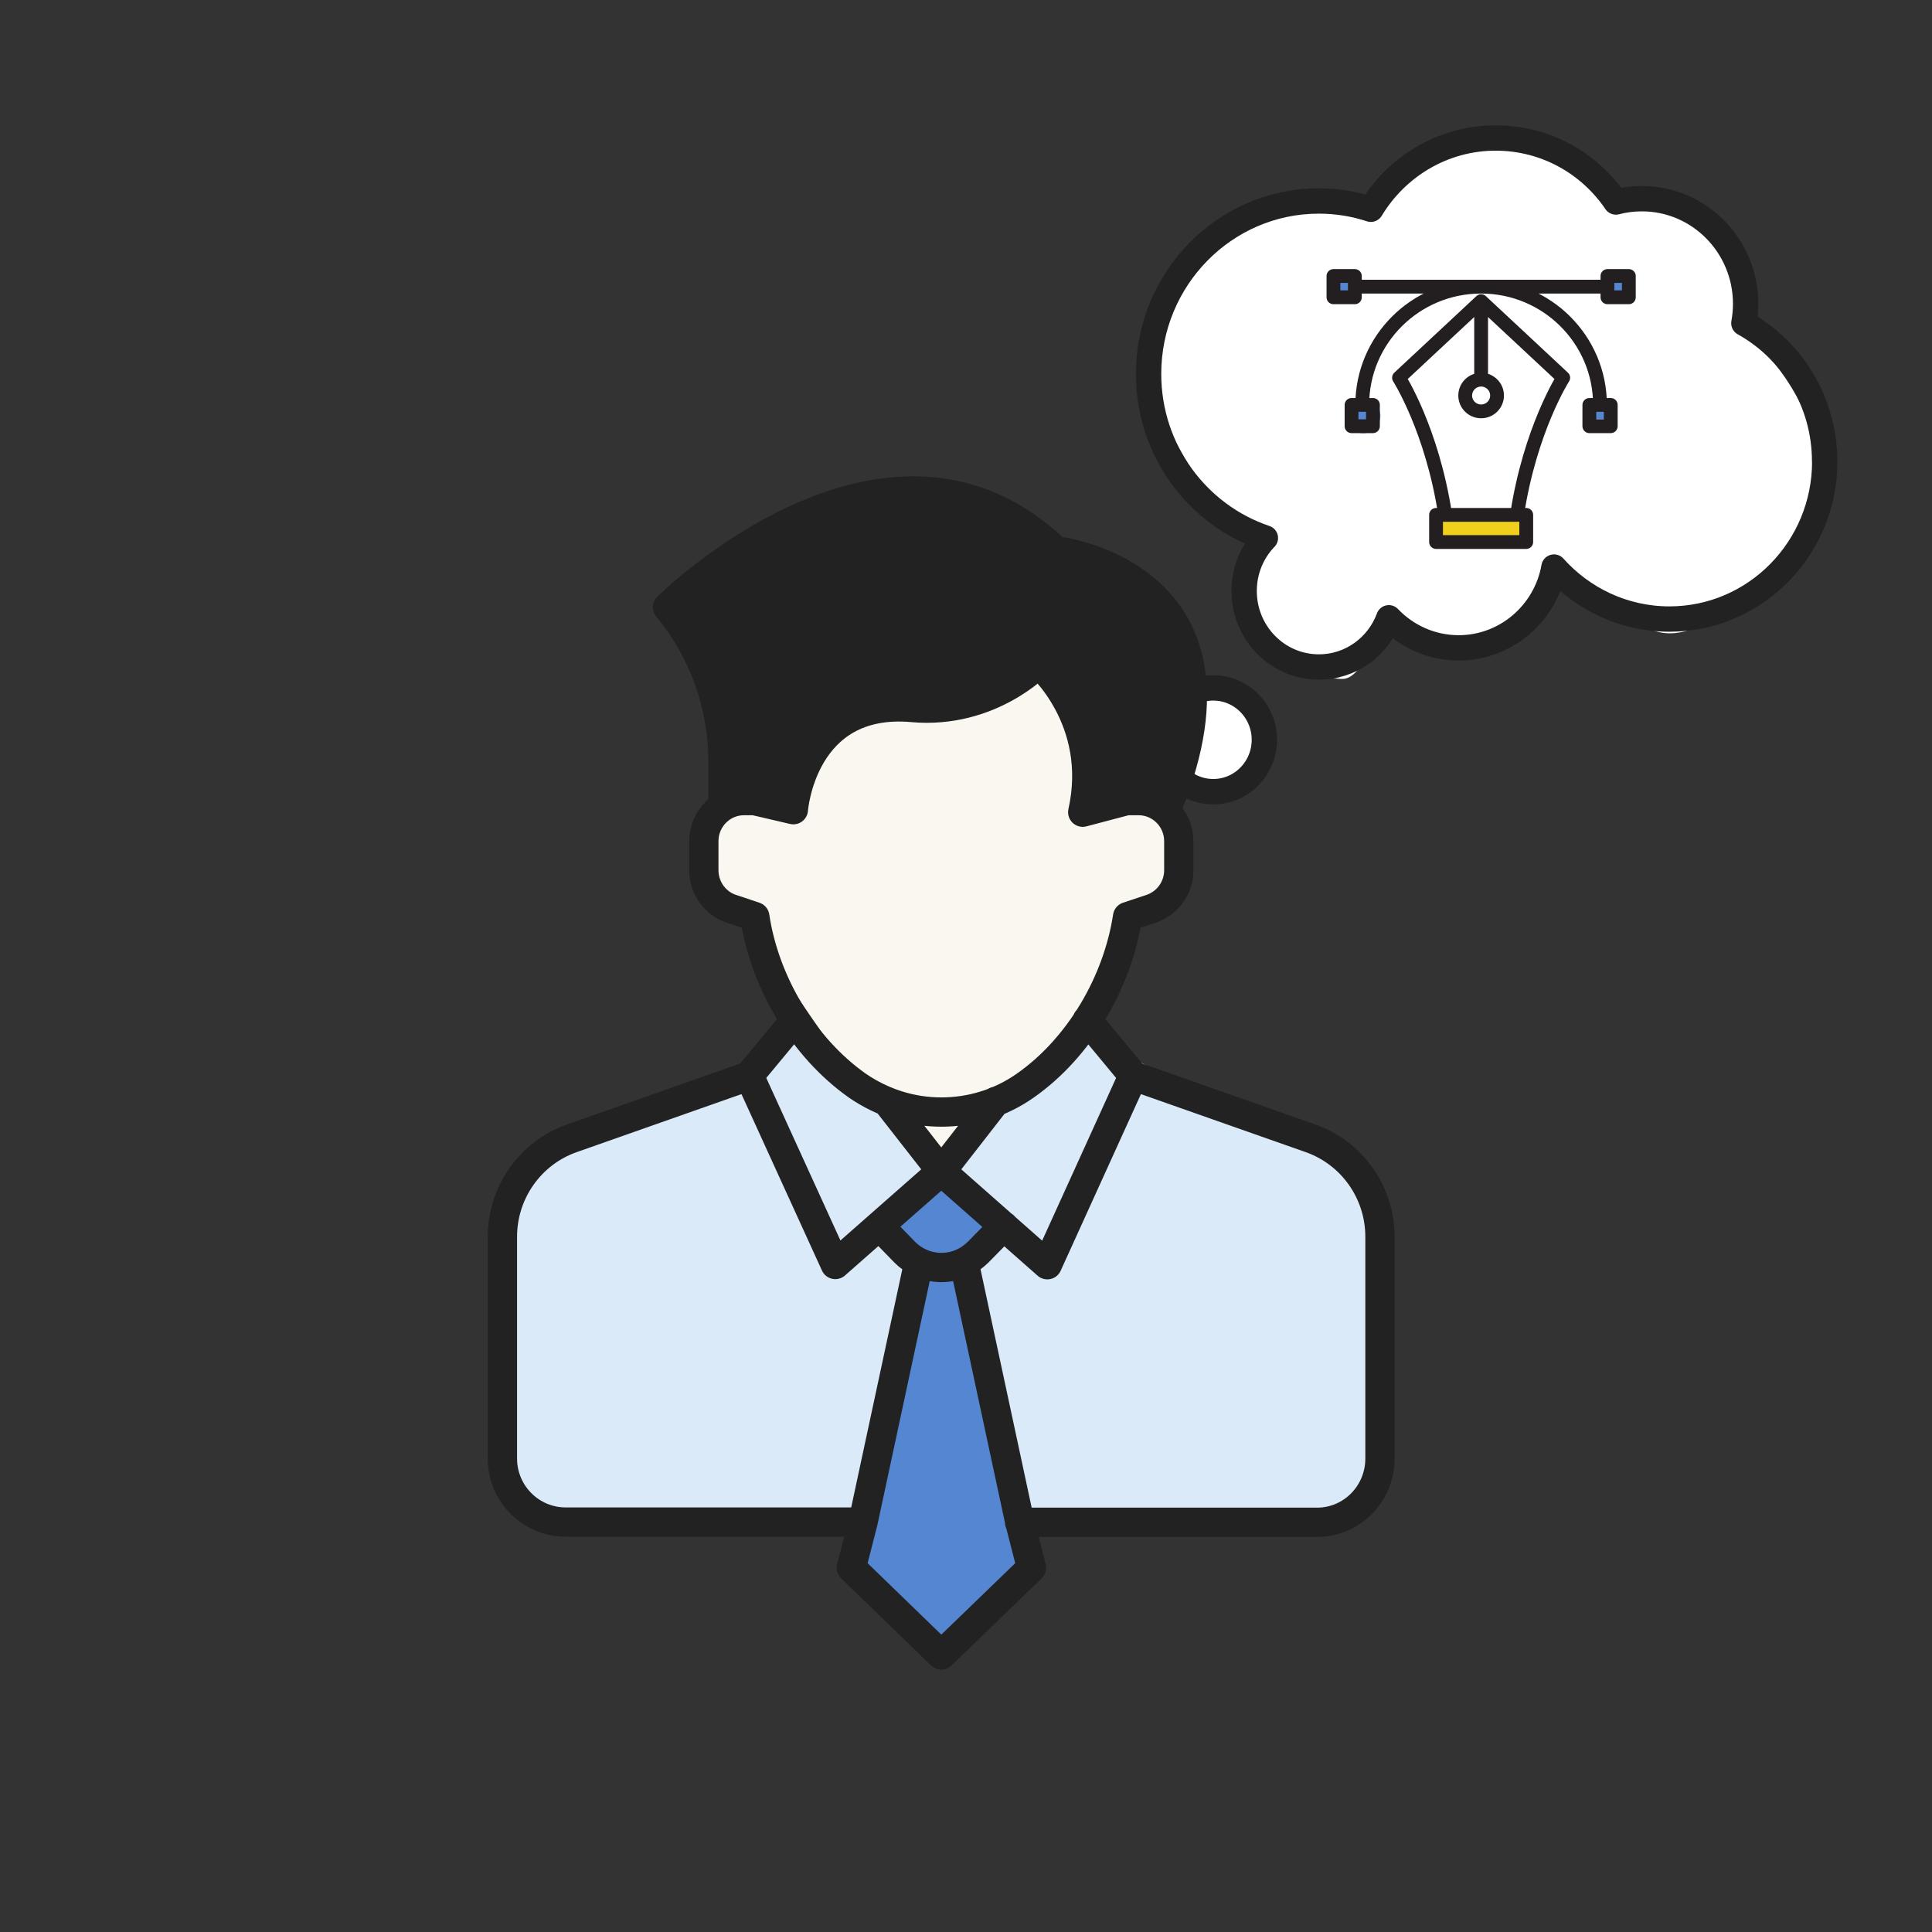
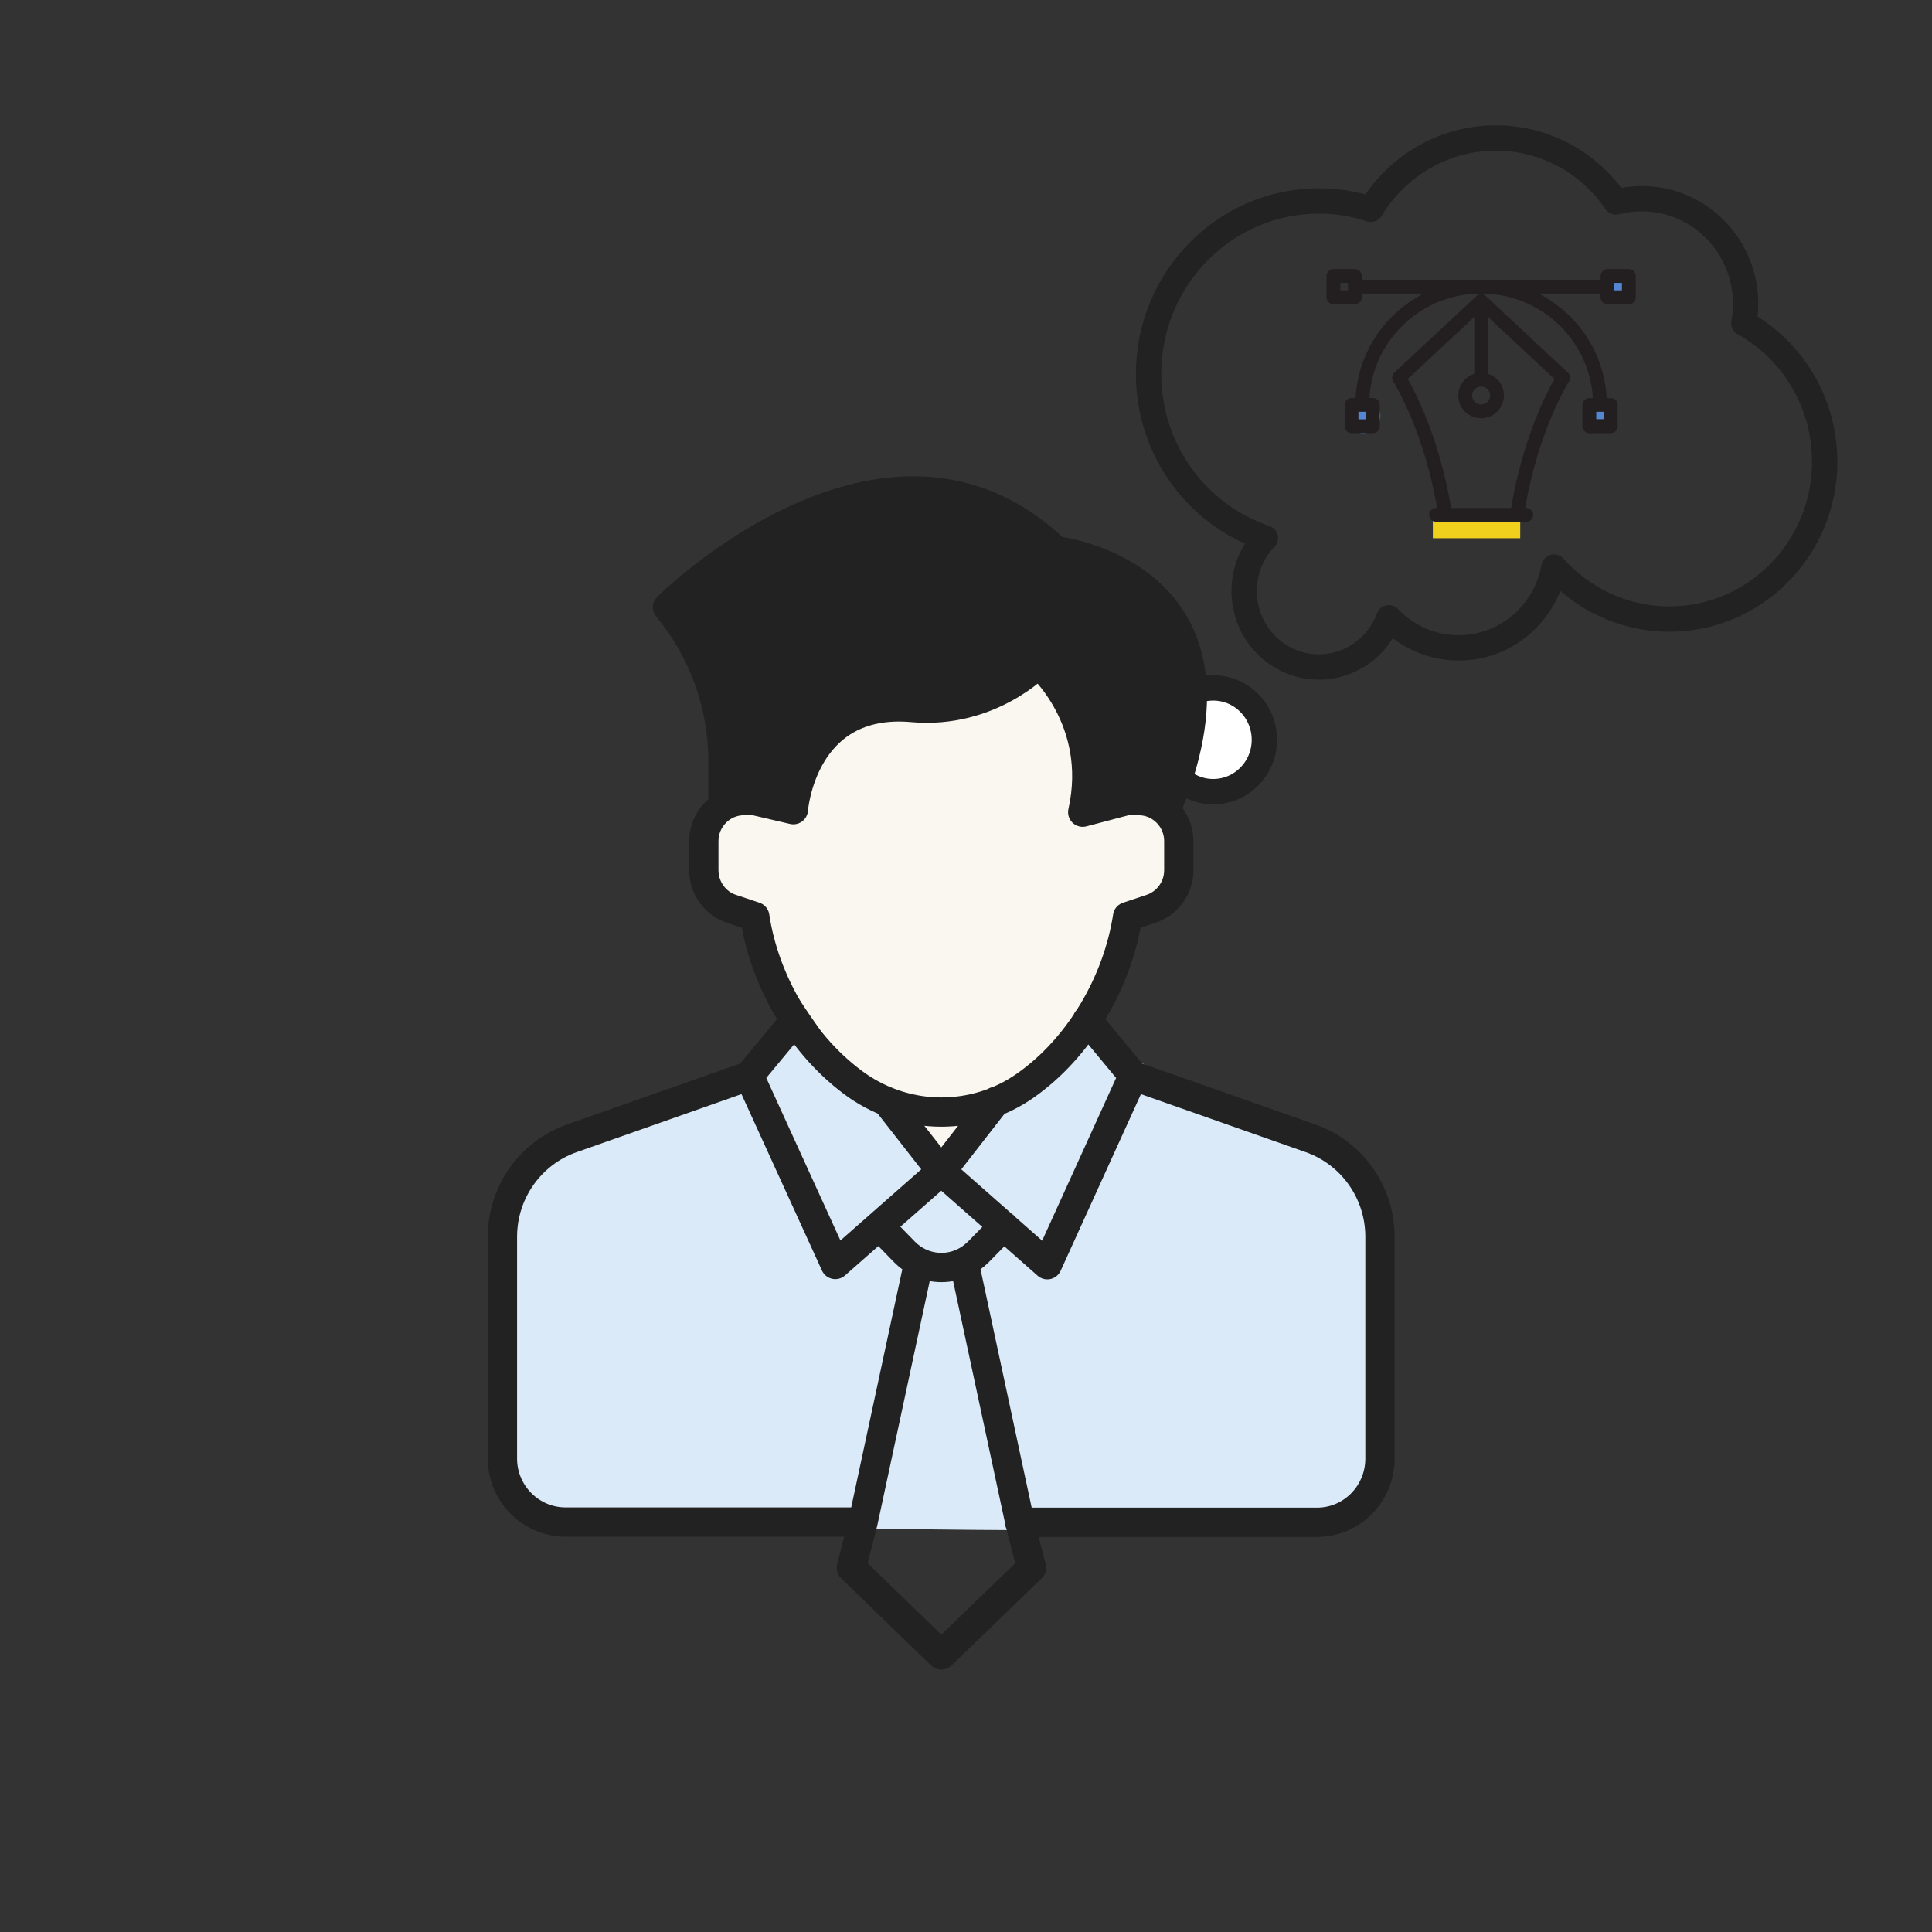
<svg xmlns="http://www.w3.org/2000/svg" width="140" height="140" viewBox="0 0 140 140" fill="none">
  <rect x="0" y="0" width="140" height="140" fill="#333333" stroke="none" />
-   <path d="M83.47 25.146C82.09 27.284 86.92 36.727 91.23 39.4C90.943 40.291 90.368 42.607 90.368 44.745C90.368 47.418 95.542 49.2 97.267 49.2C98.992 49.2 99.854 44.745 100.716 45.636C101.579 46.527 105.89 47.418 109.339 46.527C112.099 45.815 112.214 42.667 111.926 41.182C113.076 42.073 116.238 44.211 119.687 45.636C123.999 47.418 130.035 39.4 131.759 36.727C133.484 34.054 130.035 27.818 128.31 26.036C126.586 24.255 125.723 22.473 125.723 19.8C125.723 17.127 121.412 15.346 120.549 14.454C119.687 13.563 117.1 16.236 116.238 14.454C115.376 12.673 110.202 10 106.752 10C103.993 10 100.429 13.564 98.992 15.346C98.129 15.049 95.37 14.633 91.23 15.346C86.056 16.237 85.194 22.473 83.47 25.146Z" fill="white" />
-   <rect x="96.23" y="20" width="1.52" height="1.52" fill="#5486D1" />
  <rect x="116.495" y="20" width="1.52" height="1.52" fill="#5486D1" />
  <rect x="115.229" y="28.864" width="1.52" height="1.52" fill="#5486D1" />
  <rect x="103.829" y="37.734" width="6.333" height="1.267" fill="#F0CF1D" />
  <rect x="97.497" y="28.864" width="2.533" height="2.533" rx="1.267" fill="#5486D1" />
-   <path d="M107.328 21.822L101.378 27.371C101.378 27.371 103.781 31.124 104.724 37.31M107.328 21.822L113.277 27.371C113.277 27.371 110.874 31.124 109.931 37.31M107.328 21.822V27.371M98.178 20.771H116.481M98.713 29.342C98.713 24.607 102.573 20.771 107.328 20.771C112.083 20.771 115.942 24.607 115.942 29.342M108.482 28.661C108.482 29.295 107.965 29.809 107.328 29.809C106.69 29.809 106.174 29.295 106.174 28.661C106.174 28.026 106.69 27.512 107.328 27.512C107.965 27.512 108.482 28.026 108.482 28.661ZM104.062 37.31H110.597V39.277H104.062V37.31ZM115.17 29.342H116.721V30.885H115.17V29.342ZM97.938 29.342H99.489V30.885H97.938V29.342ZM96.627 20H98.178V21.543H96.627V20ZM116.481 20H118.032V21.543H116.481V20Z" stroke="#231F20" stroke-linecap="round" stroke-linejoin="round" />
+   <path d="M107.328 21.822L101.378 27.371C101.378 27.371 103.781 31.124 104.724 37.31M107.328 21.822L113.277 27.371C113.277 27.371 110.874 31.124 109.931 37.31M107.328 21.822V27.371M98.178 20.771H116.481M98.713 29.342C98.713 24.607 102.573 20.771 107.328 20.771C112.083 20.771 115.942 24.607 115.942 29.342M108.482 28.661C108.482 29.295 107.965 29.809 107.328 29.809C106.69 29.809 106.174 29.295 106.174 28.661C106.174 28.026 106.69 27.512 107.328 27.512C107.965 27.512 108.482 28.026 108.482 28.661ZM104.062 37.31H110.597H104.062V37.31ZM115.17 29.342H116.721V30.885H115.17V29.342ZM97.938 29.342H99.489V30.885H97.938V29.342ZM96.627 20H98.178V21.543H96.627V20ZM116.481 20H118.032V21.543H116.481V20Z" stroke="#231F20" stroke-linecap="round" stroke-linejoin="round" />
  <circle cx="87.823" cy="53.385" r="3.573" fill="white" />
  <path d="M87.917 57.367C89.962 57.367 91.621 55.684 91.621 53.607C91.621 51.531 89.962 49.848 87.917 49.848C85.871 49.848 84.213 51.531 84.213 53.607C84.213 55.684 85.871 57.367 87.917 57.367Z" stroke="#222222" stroke-width="1.837" stroke-linecap="round" stroke-linejoin="round" />
  <path d="M132.229 33.434C132.229 39.742 127.188 44.859 120.972 44.859C117.659 44.859 114.674 43.4 112.608 41.091C112.025 44.416 109.149 46.947 105.7 46.947C103.716 46.947 101.914 46.106 100.64 44.767C99.875 46.845 97.9 48.333 95.57 48.333C92.576 48.333 90.155 45.866 90.155 42.827C90.155 41.331 90.738 39.973 91.694 38.985C86.779 37.332 83.23 32.639 83.23 27.097C83.23 20.179 88.763 14.563 95.57 14.563C96.89 14.563 98.155 14.775 99.338 15.163C101.204 12.069 104.562 10 108.385 10C111.998 10 115.192 11.829 117.094 14.637C117.695 14.48 118.323 14.397 118.978 14.397C123.128 14.397 126.496 17.814 126.496 22.017C126.496 22.497 126.45 22.968 126.368 23.421C129.854 25.361 132.22 29.12 132.22 33.443L132.229 33.434Z" stroke="#222222" stroke-width="1.837" stroke-linecap="round" stroke-linejoin="round" />
  <path d="M37.464 85.131C37.887 83.696 47.857 80.548 52.789 79.153L56.268 74.657L57.545 73.773C60.716 76.164 67.586 80.946 69.7 80.946C71.814 80.946 76.218 76.563 78.156 74.371L79.741 75.567C83.793 77.559 92.424 81.783 94.538 82.74C96.652 83.696 98.942 87.123 99.823 88.717V106.052C99.823 107.965 98.061 110.037 97.18 110.834C78.156 111.033 39.578 110.953 37.464 109.04C34.822 106.649 36.935 86.924 37.464 85.131Z" fill="#DAEAF9" />
  <path d="M65.055 35.048C59.962 34.2 52.323 40.707 49.14 44.067C49.67 45.127 50.943 48.097 51.792 51.493C52.641 54.888 52.146 57.859 51.792 58.92H57.097C57.451 58.212 58.37 56.161 59.219 53.615C60.28 50.432 65.055 51.493 68.237 51.493C71.421 51.493 74.603 47.779 76.725 48.84C78.423 49.689 78.671 55.737 78.847 58.92L84.683 57.328C84.86 54.322 86.699 49.688 86.274 46.718C85.85 43.748 78.847 39.999 76.195 39.822C74.603 38.584 70.147 35.897 65.055 35.048Z" fill="#222222" />
  <path d="M60.81 52.551C62.508 51.278 66.469 51.667 68.237 52.021L71.951 49.366C73.365 49.012 75.982 49.05 77.256 49.898C78.529 50.747 79.024 56.086 78.847 58.915L82.03 57.854C83.621 57.324 84.683 58.385 85.743 59.976C86.592 61.249 85.39 63.69 84.683 64.751L82.196 66.739C82.692 66.732 82.978 70.165 77.786 75.36C69.298 83.853 67.707 84.914 65.054 82.262C63.702 80.909 54.975 68.464 54.444 66.873C53.914 65.281 51.261 65.281 50.731 63.159C50.2 61.037 51.261 58.915 52.322 58.385C53.171 57.96 56.213 58.561 57.627 58.915C57.981 57.324 59.113 53.824 60.81 52.551Z" fill="#FAF7F0" />
-   <path d="M61.627 113.561L66.115 92.341L62.932 89.158L68.237 85.444L73.012 89.158L70.359 92.341L74.889 113.03L68.237 120.457L61.627 113.561Z" fill="#5486D1" />
  <path d="M66.576 91.465V91.482L62.539 110.294L61.69 113.608L68.21 119.927L74.748 113.608L73.898 110.294L69.861 91.482V91.465M66.576 91.465C66.2 91.284 65.857 91.037 65.563 90.74L63.716 88.844M66.576 91.465C67.606 91.976 68.832 91.976 69.861 91.465M69.861 91.465C70.237 91.284 70.564 91.037 70.874 90.74L72.737 88.844M81.743 58.014H82.511C84.112 58.014 85.42 59.333 85.42 60.948V63.059C85.42 64.361 84.57 65.499 83.344 65.878L81.71 66.422C80.991 71.137 78.245 75.902 74.29 78.672C72.46 79.957 70.335 80.584 68.21 80.584C66.086 80.584 63.978 79.941 62.131 78.672C58.176 75.885 55.398 71.121 54.695 66.422L53.077 65.878C51.851 65.515 51.002 64.361 51.002 63.059V60.948C51.002 59.333 52.309 58.014 53.91 58.014H54.679M52.391 58.442V55.178C52.391 51.089 50.969 47.133 48.37 44C48.37 44 64.305 28.173 76.496 39.911C76.496 39.911 91.466 41.527 84.603 58.442M54.662 58.014L57.49 58.673C57.49 58.673 58.078 50.545 66.135 51.271C71.741 51.765 75.254 48.072 75.254 48.072C75.254 48.072 79.961 52.128 78.458 58.855L81.71 57.997M54.286 77.963L41.457 82.48C38.434 83.535 36.407 86.404 36.407 89.619V105.694C36.407 108.233 38.466 110.294 40.983 110.294H62.523M82.118 77.963L94.948 82.48C97.971 83.535 99.998 86.404 99.998 89.619V105.694C99.998 108.233 97.971 110.311 95.438 110.311H73.882M78.784 73.923L82.118 77.946L75.892 91.647L68.21 84.871M68.21 84.871L72.149 79.809M68.21 84.871L60.529 91.63L54.286 77.946L57.62 73.923M68.21 84.871L64.256 79.809" stroke="#222222" stroke-width="2.122" stroke-linecap="round" stroke-linejoin="round" />
</svg>